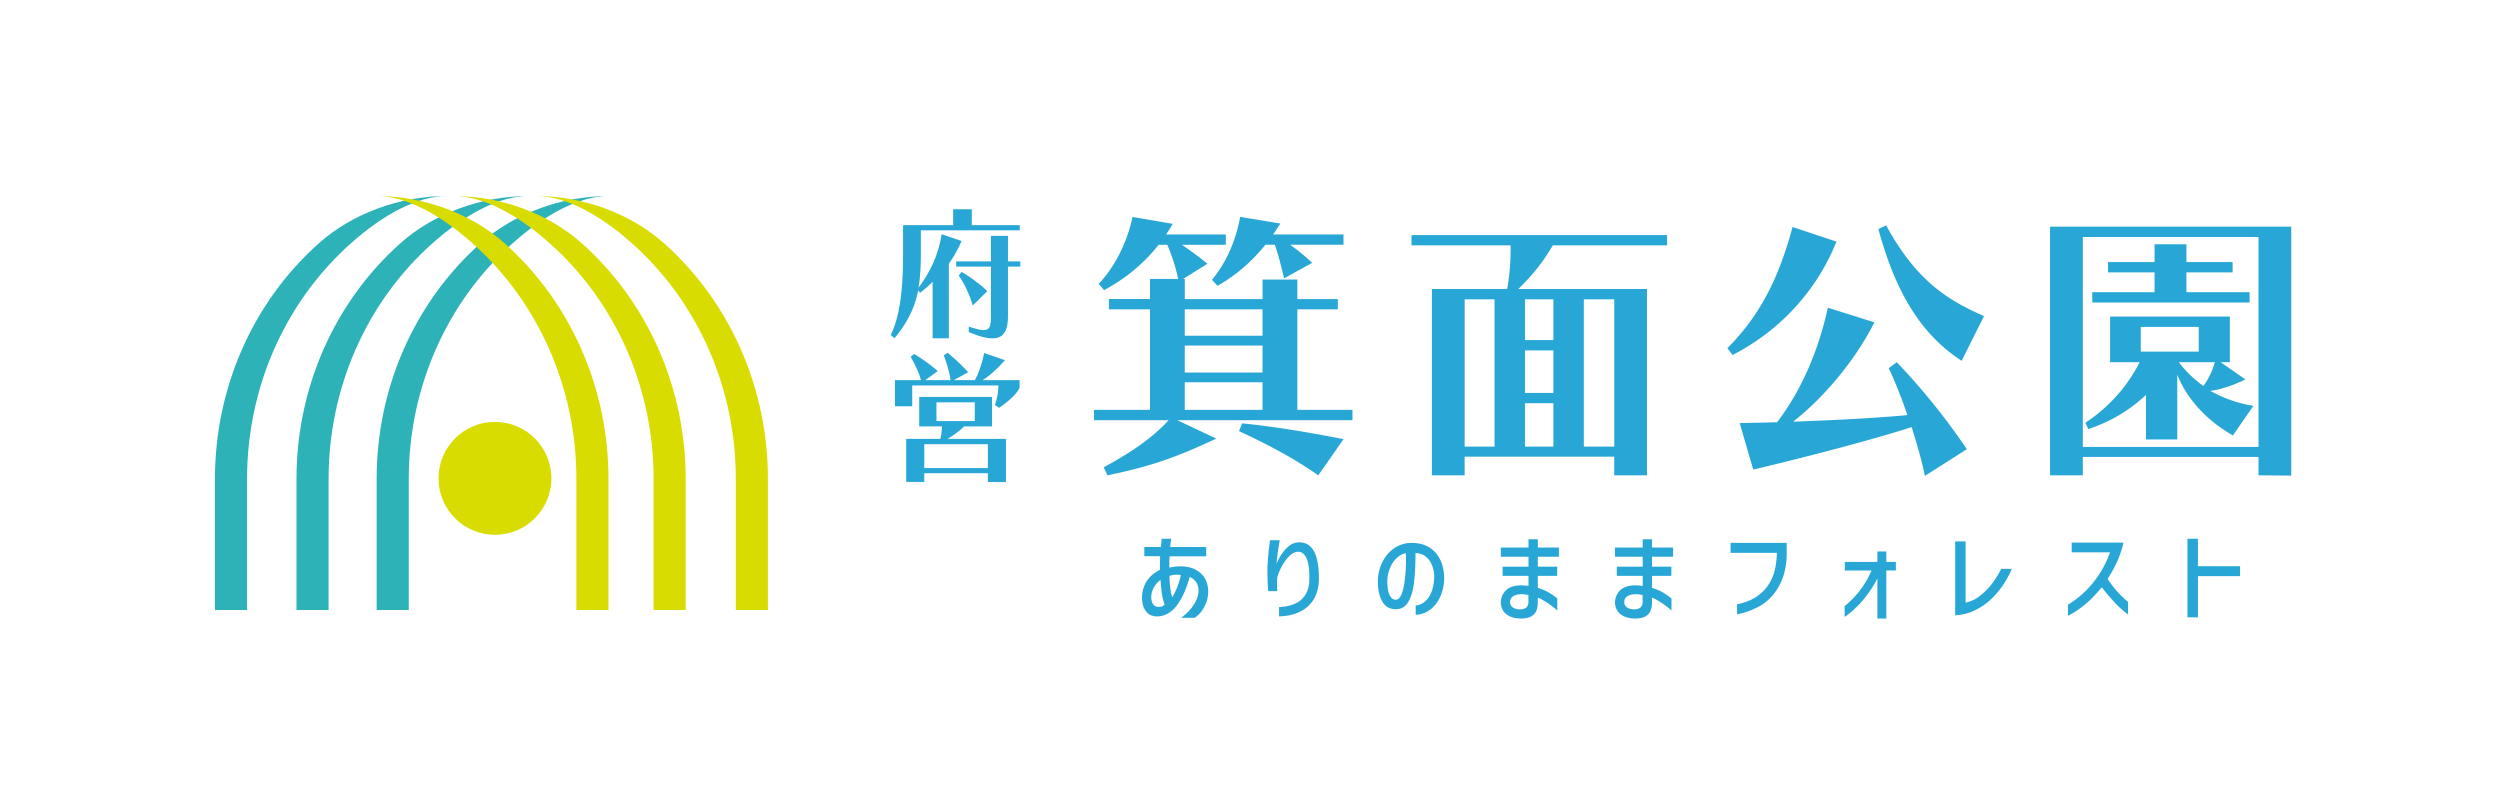
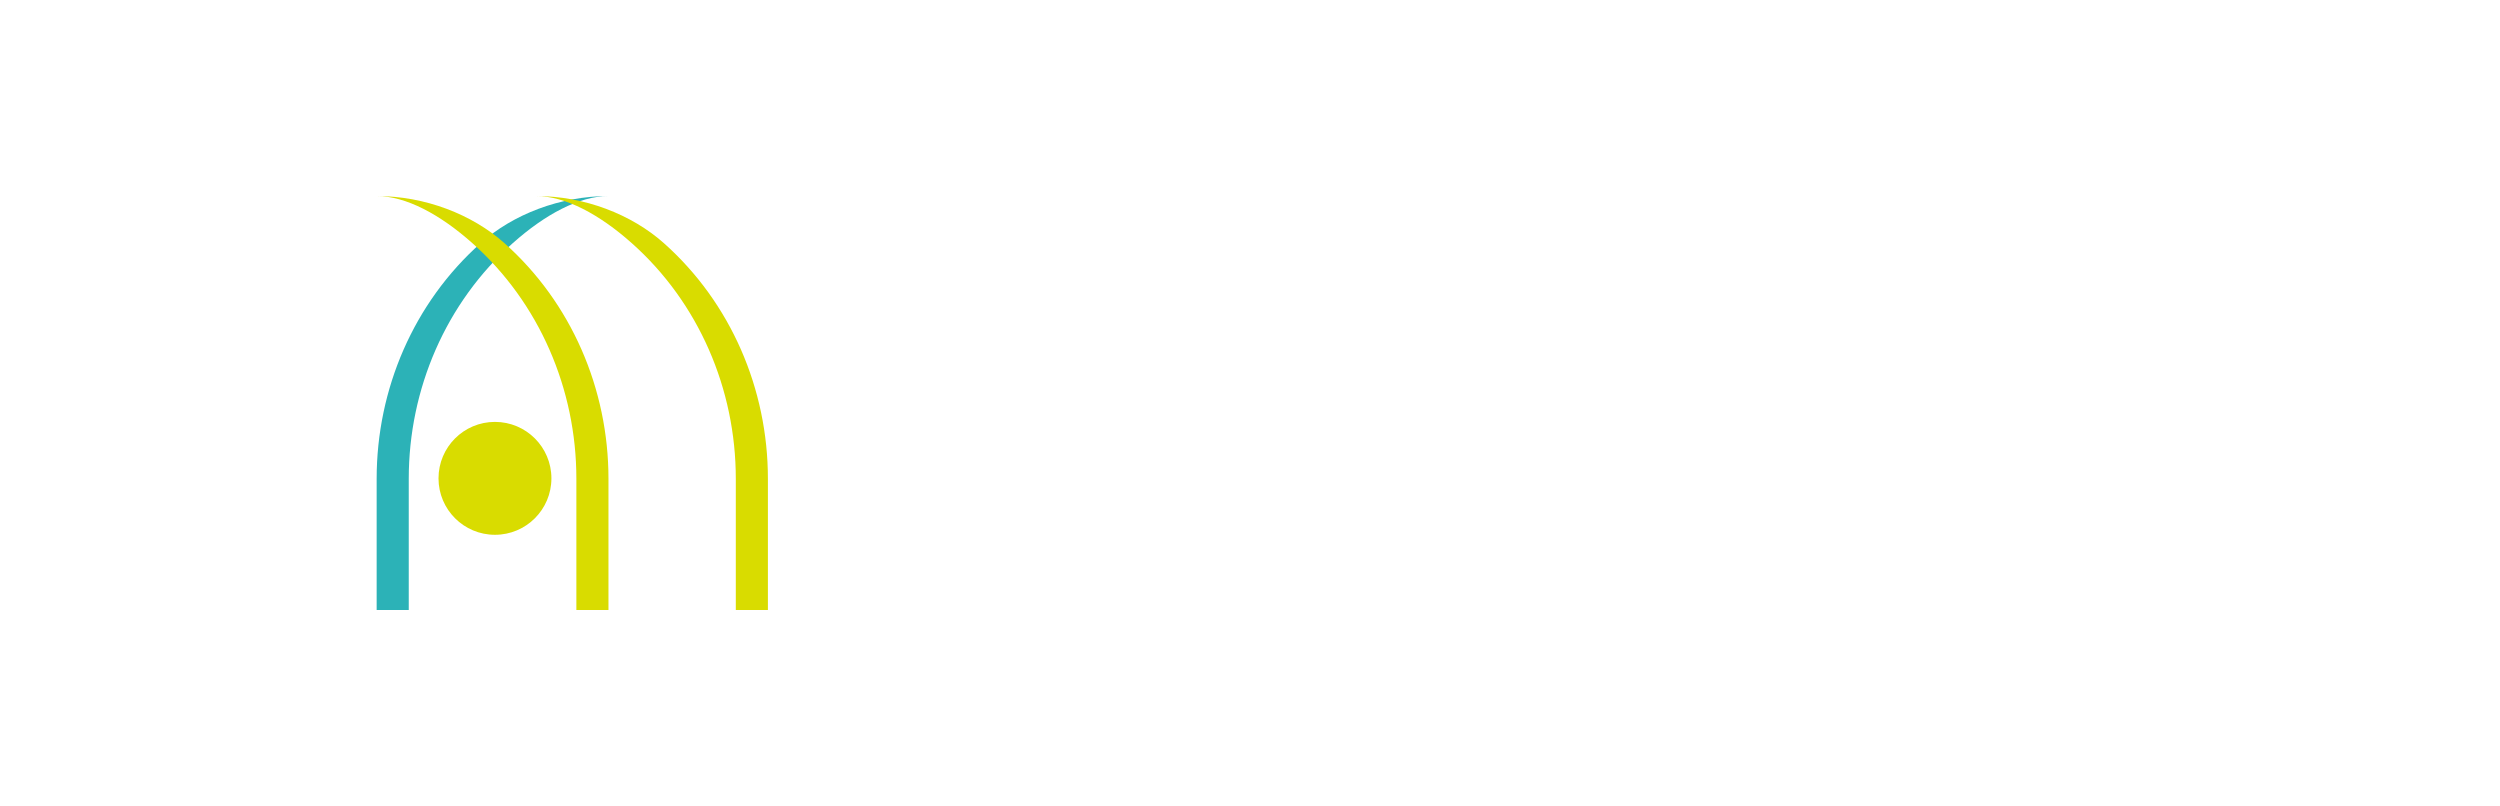
<svg xmlns="http://www.w3.org/2000/svg" id="b" viewBox="0 0 620 200">
  <defs>
    <style>.i{fill:#d9dc00}.k{fill:#2cb2b7}</style>
  </defs>
  <path transform="rotate(90 310 99.95)" fill="none" d="M212.2-207.37h195.61v614.64H212.2z" />
-   <path class="k" d="M53.31 151.28v-32.55c0-22.24 9.19-43.65 25.81-58.44 7.99-7.11 19.66-11.67 31.68-11.67-7.27 0-15.73 4.56-23.72 11.67-16.62 14.78-25.81 36.19-25.81 58.44v32.55h-7.95z" />
-   <path class="k" d="M73.53 151.28v-32.55c0-22.24 9.19-43.65 25.81-58.44 7.99-7.11 19.66-11.67 31.68-11.67-7.27 0-15.73 4.56-23.72 11.67-16.62 14.78-25.81 36.19-25.81 58.44v32.55h-7.95z" />
  <path class="k" d="M93.41 151.28v-32.55c0-22.24 9.19-43.65 25.81-58.44 7.99-7.11 19.66-11.67 31.68-11.67-7.27 0-15.73 4.56-23.72 11.67-16.62 14.78-25.81 36.19-25.81 58.44v32.55h-7.95z" />
  <path class="i" d="M150.9 151.28v-32.55c0-22.24-9.19-43.65-25.81-58.44-7.99-7.11-19.66-11.67-31.68-11.67 7.27 0 15.73 4.56 23.72 11.67 16.62 14.78 25.81 36.19 25.81 58.44v32.55h7.95z" />
-   <path class="i" d="M170.05 151.28v-32.55c0-22.24-9.19-43.65-25.81-58.44-7.99-7.11-19.66-11.67-31.68-11.67 7.27 0 15.73 4.56 23.72 11.67 16.62 14.78 25.81 36.19 25.81 58.44v32.55h7.95z" />
  <path class="i" d="M190.44 151.28v-32.55c0-22.24-9.19-43.65-25.81-58.44-7.99-7.11-19.66-11.67-31.68-11.67 7.27 0 15.73 4.56 23.72 11.67 16.62 14.78 25.81 36.19 25.81 58.44v32.55h7.95z" />
  <circle class="i" cx="122.75" cy="118.63" r="14" />
-   <path d="M291.96 104.21l9.68 4.56c-10.04 4.7-16.09 6.84-26.98 9.11l-.93-1.99c6.91-3.77 11.96-7.19 16.09-11.68h-18.51v-2.57h13.89V76.72h-10.18v-2.56h10.18v-4.98h6.98c-.5-2.49-1.42-5.55-2.7-8.47h-2.14c-3.77 4.77-8.26 8.4-13.53 11.25l-1.35-1.57c4.34-4.48 7.26-10.96 8.4-16.59l9.97 1.71c-.5.92-1.07 1.78-1.64 2.64H304v2.56h-10.89c3.13 2.06 6.34 4.7 6.34 4.7l-6.05 3.77h.43v4.98h19.29v-4.84h8.62v4.84h10.04v2.56h-10.04v24.92h13.67v2.57h-43.43zm21.15-27.49h-19.29v6.55h19.29v-6.55zm0 8.97h-19.29v6.69h19.29v-6.69zm0 9.11h-19.29v6.84h19.29V94.8zm6.84-34.1c3.13 2.21 5.48 4.48 5.48 4.48l-6.98 3.85s-1.07-4.84-2.28-8.33h-2.35c-3.35 4.13-7.12 7.48-11.89 10.18l-1.35-1.49c3.99-4.84 6.05-10.47 6.98-15.6l9.97 1.64-1.78 2.71h17.44v2.56h-13.24zm6.98 57.18c-6.26-4.41-13.1-7.91-19.65-10.97l.78-1.92c8.62.86 17.52 2.42 25.14 3.92l-6.27 8.97zm73.4 0v-4.63h-37.1v4.63h-8.12V71.67h18.66c.64-3.42.86-7.05.86-9.75v-1.07h-24.57v-2.56h63.37v2.56h-28.34c-2.42 4.13-4.77 7.12-8.54 10.82h31.9v46.21h-8.12zm-29.69-43.65h-7.4v36.52h7.4V74.23zm14.6 0h-7.05v10.11h7.05V74.23zm0 12.67h-7.05v10.54h7.05V86.9zm0 13.1h-7.05v10.75h7.05V100zm15.1-25.77h-7.55v36.52h7.55V74.23zm28.05 12.11c8.69-8.68 13.03-18.44 16.16-30.05l10.89 3.63c-4.48 11.25-13.24 21.71-25.77 28.12l-1.28-1.71zm48.99 31.69c-.79-3.85-1.99-7.97-3.28-12.11-4.77 1.57-18.37 5.55-39.3 10.54l-3.35-11.53 9.26-.21c6.41-8.4 10.39-18.37 12.6-28.41l11.53 3.63c-4.7 9.47-12.82 18.94-20.15 24.63 14.38-.5 24.21-1.21 28.34-1.63-1.42-4.2-2.99-8.19-4.63-11.61l1.99-1.5c5.98 6.19 12.39 14.1 17.38 21.57l-10.39 6.62zm9.11-28.55c-10.54-6.84-16.59-17.73-20.65-32.68l1.92-.92c7.26 13.31 14.74 18.37 24.28 22.5l-5.55 11.11zm73.62 28.4v-4.56h-43.57v4.56h-8.12V56.22h59.81v61.73l-8.12-.07zm0-59.1h-43.57v52.05h43.57V58.78zm-6.34 49.2c-6.55-3.7-11.46-9.11-13.81-15.09v16.09h-7.76V97.94c-4.2 3.92-8.76 6.62-14.31 8.47l-.71-1.57c6.05-3.99 10.54-9.26 13.46-15.02h-7.33V78.5H553v11.32h-2.28l6.13 4.27c-2.64 1.35-5.98 2.49-8.69 2.85a32.02 32.02 0 0010.68 3.7l-5.06 7.33zm-34.89-32.96v-2.56h15.45v-4.91H522.8v-2.56h11.53v-4.41h7.9v4.41h11.46v2.56h-11.46v4.91h15.67v2.56h-39.02zm26.41 6.05h-14.38v6.12h14.38v-6.12zm-4.91 8.76c1.57 2.21 3.91 4.34 6.05 5.91 1.14-1.5 2.21-3.63 2.85-5.91h-8.9zm-309.09-5.92V69.88c-.89.92-2.03 1.92-3.13 2.74l-.46-.61c-.78 4.45-3.03 8.51-5.87 11.86l-.93-.79c2.49-5.02 3.06-12.42 3.06-20.08v-7.16h12.42v-3.95h4.63v3.95h11.89v1.28h-24.53V63c0 2.88-.14 5.7-.57 8.33 3.06-4.13 4.91-8.22 5.73-13.24l4.95 1.67c-.89 2.06-1.96 3.92-3.17 5.66V83.9h-4.02zm14.46-17.8h-8.62v-1.28h8.62v-6.34h4.23v6.34h3.06v1.28h-3.06v12.17c0 3.46-.86 5.63-3.88 5.63-1.43 0-3.31-.5-5.84-1.57v-1.35c1.71.57 2.88.86 3.67.86 1.68 0 1.82-1.18 1.82-3.56V66.12zm-4.49 9.65c-.78-2.56-1.99-5.27-3.49-7.44l.71-.89c2.24 1.32 4.66 3.1 6.37 4.77l-3.6 3.56zm5.48 24.71c.43-1.28.85-3.06.85-4.7v-.18h-21.36v5.16h-4.27v-6.48h6.44c-.29-1.24-1.28-3.63-2.57-5.77l.86-.71c3.21 1.85 5.88 4.24 5.88 4.24l-3.1 2.24h6.27c-.14-1.24-.75-3.63-1.68-6.16l.93-.61c2.88 2.28 5.12 4.81 5.12 4.81l-3.56 1.96h5.2c.75-1.21 1.82-4.06 2.31-6.73l5.16 1.78c-2.1 2.39-3.99 4.02-5.55 4.95h9.19v1.92c-.89 1.78-3.06 3.56-5.09 4.95l-1.03-.68zm-1.75 19.05v-2.17h-15.77v2.17h-4.48v-10.68h8.47c.25-.99.39-2.35.39-3.1h-5.63v-7.3h18.05v7.3h-6.91c-.78.82-2.7 2.31-4.13 3.1h14.49v10.72l-4.48-.03zm0-9.36h-15.77v5.91h15.77v-5.91zm-3.24-10.39h-9.51v4.66h9.51v-4.66zm42.04 38.19v-2.3h4.1c.11-1.02.18-1.7.2-2.05h2.4c-.12.51-.21 1.2-.27 2.05h8.92v2.3h-9.07c-.05.5-.08 1.02-.08 1.55l.03 1.27c.2-.05.46-.11.77-.18.14 0 .23 0 .27-.03a14.8 14.8 0 011.73-.12c.93 0 1.76.11 2.47.33 1.27.37 2.3 1.04 3.1 2.01s1.22 2.21 1.27 3.69c0 1.23-.18 2.28-.55 3.12-.37.85-.76 1.55-1.19 2.1-.43.55-.96 1.06-1.61 1.52h-3.38c1.33-.97 2.38-2.04 3.15-3.24.77-1.19 1.16-2.37 1.18-3.54 0-1.57-.74-2.69-2.2-3.37-.74 2.82-1.77 5.14-3.1 6.97-.6.83-1.31 1.5-2.13 2-.81.5-1.61.76-2.37.8-.1.02-.25.03-.45.03-.46 0-.94-.09-1.42-.25-.73-.25-1.33-.81-1.77-1.69-.45-.87-.63-2-.55-3.39.3-2.83 1.77-4.91 4.42-6.22v-1.63l.05-1.75h-3.92zm4.41 12.43c.16-.06.37-.21.64-.44-.28-.73-.5-1.56-.65-2.47-.15-.92-.27-2.14-.38-3.67-.55.4-1.04.92-1.45 1.55-.42.63-.69 1.35-.82 2.15-.02.13-.03.33-.03.57 0 .72.15 1.3.45 1.75.3.45.74.67 1.33.67.16 0 .29 0 .37-.02.2 0 .38-.03.54-.09zm3.82-4.96c.34-.88.62-1.82.84-2.82-.3-.05-.62-.08-.95-.08-.72 0-1.34.1-1.87.3 0 1.97.22 3.74.68 5.32.53-.93.97-1.84 1.31-2.72zm25.36-11.47c-.4 2.3-.67 4.25-.8 5.85.62-1.52 1.42-2.78 2.42-3.8s2.05-1.52 3.15-1.52c1.67 0 2.91.74 3.72 2.24.82 1.49 1.22 3.75 1.22 6.78 0 1.85-.38 3.47-1.15 4.86-.77 1.39-1.89 2.47-3.38 3.25-1.48.77-3.26 1.19-5.35 1.24v-2.3c1.8-.1 3.26-.46 4.4-1.07 1.03-.57 1.81-1.35 2.34-2.36.52-1.01.78-2.21.76-3.61.05-2.12-.16-3.75-.62-4.9-.47-1.15-1.17-1.75-2.1-1.8-.78.02-1.54.39-2.26 1.11-.73.73-1.34 1.57-1.85 2.54s-.86 1.81-1.06 2.55c-.09.27-.13.89-.13 1.87 0 .5.02.97.05 1.4l.03.3h-2.25c-.13-1.35-.2-3.28-.2-5.8.12-2.4.33-4.67.65-6.82h2.4zm37.65 5.95c-.39-.85-.93-1.52-1.61-2.01-.68-.49-1.48-.74-2.38-.74 0 2.95-.12 5.42-.38 7.41-.25 1.99-.73 3.57-1.44 4.75-.71 1.18-1.73 1.76-3.06 1.76-1.5 0-2.61-.63-3.34-1.89-.73-1.26-1.1-2.92-1.11-4.99.02-1.63.35-3.15 1-4.55s1.55-2.54 2.69-3.42a7.52 7.52 0 013.89-1.55c.2-.02.5-.03.9-.03 1.58 0 2.96.34 4.12 1.01 1.16.68 2.08 1.65 2.74 2.91.66 1.27 1.03 2.76 1.11 4.5.03 1.58-.24 3.09-.81 4.51-.57 1.42-1.4 2.58-2.49 3.47-1.08.89-2.34 1.36-3.77 1.41v-2.32c.83-.05 1.6-.37 2.3-.96.7-.59 1.26-1.43 1.67-2.52s.62-2.38.62-3.86c-.05-1.08-.27-2.05-.66-2.9zm-6.96 5.84c.42-2.04.62-4.45.62-7.21l-.03-1.35c-.87.17-1.65.6-2.36 1.29-.71.69-1.26 1.55-1.65 2.56s-.59 2.07-.59 3.15c0 1.38.17 2.47.51 3.27.34.8.84 1.22 1.49 1.27.92.05 1.58-.94 2-2.99zm38.54-9.96v2.27h-5.23v2.47h4.8v2.28h-4.8v2.98c.98.3 1.82.64 2.5 1.02.68.38 1.46.92 2.33 1.6v2.98c-1.63-1.43-3.24-2.5-4.83-3.2v1.12c0 1.13-.21 2.01-.62 2.63-.37.52-.84.89-1.41 1.11-.57.23-1.3.34-2.16.34-1.43 0-2.61-.33-3.52-1-.92-.67-1.41-1.63-1.47-2.9 0-.93.27-1.78.8-2.55.42-.58.99-1.03 1.71-1.33s1.58-.45 2.56-.45c.58 0 1.18.05 1.8.15v-2.5h-6.42v-2.28h6.42v-2.47h-6.87v-2.27h6.87v-2.05h2.32v2.05h5.23zm-7.55 11.77c-.63-.13-1.21-.2-1.73-.2-.83 0-1.51.16-2.04.49s-.79.81-.79 1.46c0 .57.23 1.01.68 1.33s1.07.48 1.84.48c.6 0 1.08-.14 1.43-.41s.55-.68.6-1.21v-1.92zm35.87-11.77v2.27h-5.23v2.47h4.8v2.28h-4.8v2.98c.98.3 1.82.64 2.5 1.02.68.38 1.46.92 2.33 1.6v2.98c-1.63-1.43-3.24-2.5-4.83-3.2v1.12c0 1.13-.21 2.01-.62 2.63-.37.52-.84.89-1.41 1.11-.57.23-1.3.34-2.16.34-1.43 0-2.61-.33-3.52-1-.92-.67-1.41-1.63-1.47-2.9 0-.93.27-1.78.8-2.55.42-.58.99-1.03 1.71-1.33s1.58-.45 2.56-.45c.58 0 1.18.05 1.8.15v-2.5h-6.42v-2.28h6.42v-2.47h-6.87v-2.27h6.87v-2.05h2.32v2.05h5.23zm-7.55 11.77c-.63-.13-1.21-.2-1.73-.2-.83 0-1.51.16-2.04.49s-.79.81-.79 1.46c0 .57.23 1.01.68 1.33s1.07.48 1.84.48c.6 0 1.08-.14 1.43-.41s.55-.68.6-1.21v-1.92zm21.8-10.43v-2.5h13.92v2.95c-.03 2.05-.35 3.94-.96 5.66-.61 1.72-1.49 3.23-2.64 4.53-.93 1.05-1.95 1.89-3.05 2.52-1.8 1-3.68 1.68-5.65 2.05v-2.48c1.15-.23 2.22-.57 3.22-1.01 1-.44 1.97-1.07 2.9-1.89 1.12-1.02 2-2.28 2.65-3.8.65-1.51 1.02-3.53 1.1-6.05h-11.5zm38.63 2.23h2.37v2.12h-2.37v11.92h-2.22v-9.95c-.97 1.92-2.16 3.72-3.59 5.4-1.42 1.68-2.93 3.06-4.53 4.15v-2.7c1.46-1.16 2.79-2.53 3.96-4.1 1.17-1.57 2.07-3.14 2.69-4.72h-6.6v-2.12h8.07v-2.6h2.22v2.6zm31.12 1.72c-.8 1.9-1.83 3.66-3.1 5.27s-2.59 2.88-3.97 3.8c-1.25.83-2.42 1.43-3.5 1.79-1.08.36-2.24.58-3.47.66v-18.34h2.58v15.19a8.42 8.42 0 003.58-1.7c1.06-.83 2.02-1.79 2.87-2.87.85-1.09 1.64-2.35 2.38-3.8h2.65zm14.85-4.09v-2.42h12.82c-.25 1.32-.72 2.77-1.41 4.36-.69 1.59-1.53 3.14-2.51 4.66.92 1.3 1.71 2.33 2.39 3.1s1.57 1.63 2.69 2.6v3.1c-1.18-.88-2.28-1.87-3.3-2.95s-2.09-2.35-3.23-3.8c-1.32 1.6-2.51 2.86-3.57 3.77-.88.78-1.75 1.45-2.59 2.01-.84.56-1.58.98-2.21 1.28v-2.75c1.17-.68 2.4-1.6 3.7-2.75 3.08-2.85 5.32-6.26 6.72-10.22h-9.5zm41.76 5.89h-10.45v10.22h-2.6v-19.49h2.6v6.8h10.45v2.47z" fill="#28a7d7" />
</svg>